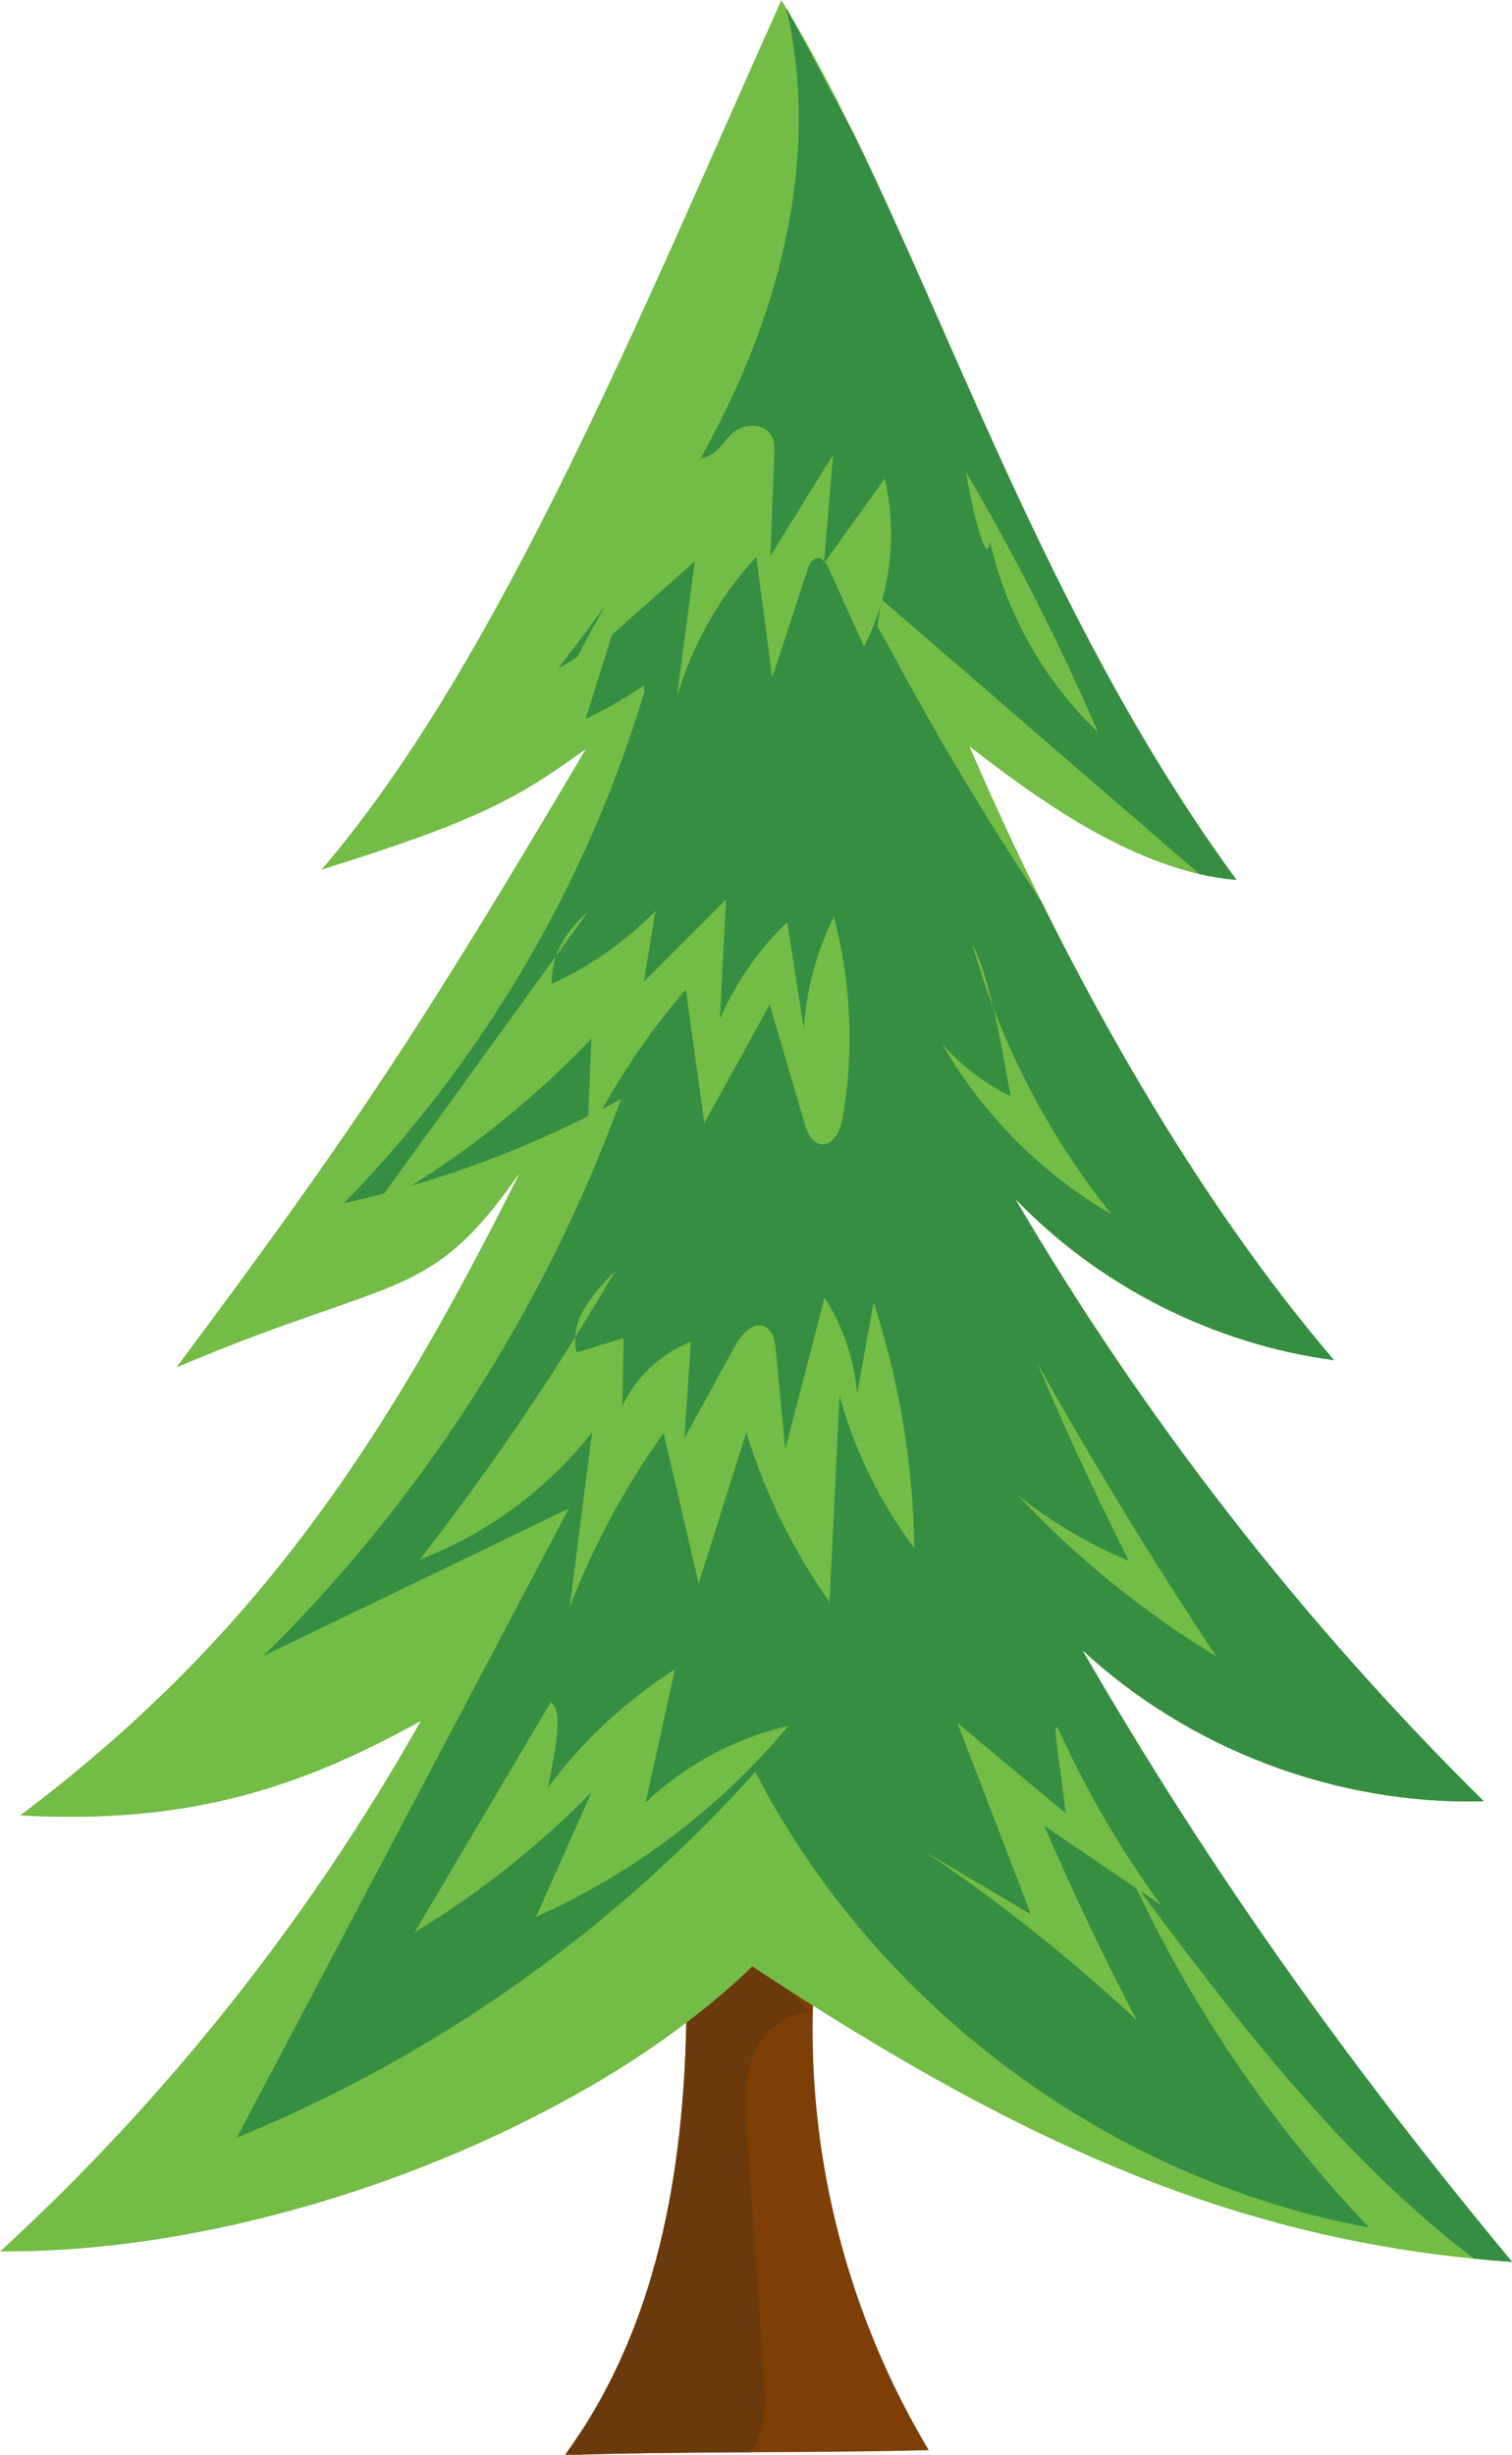
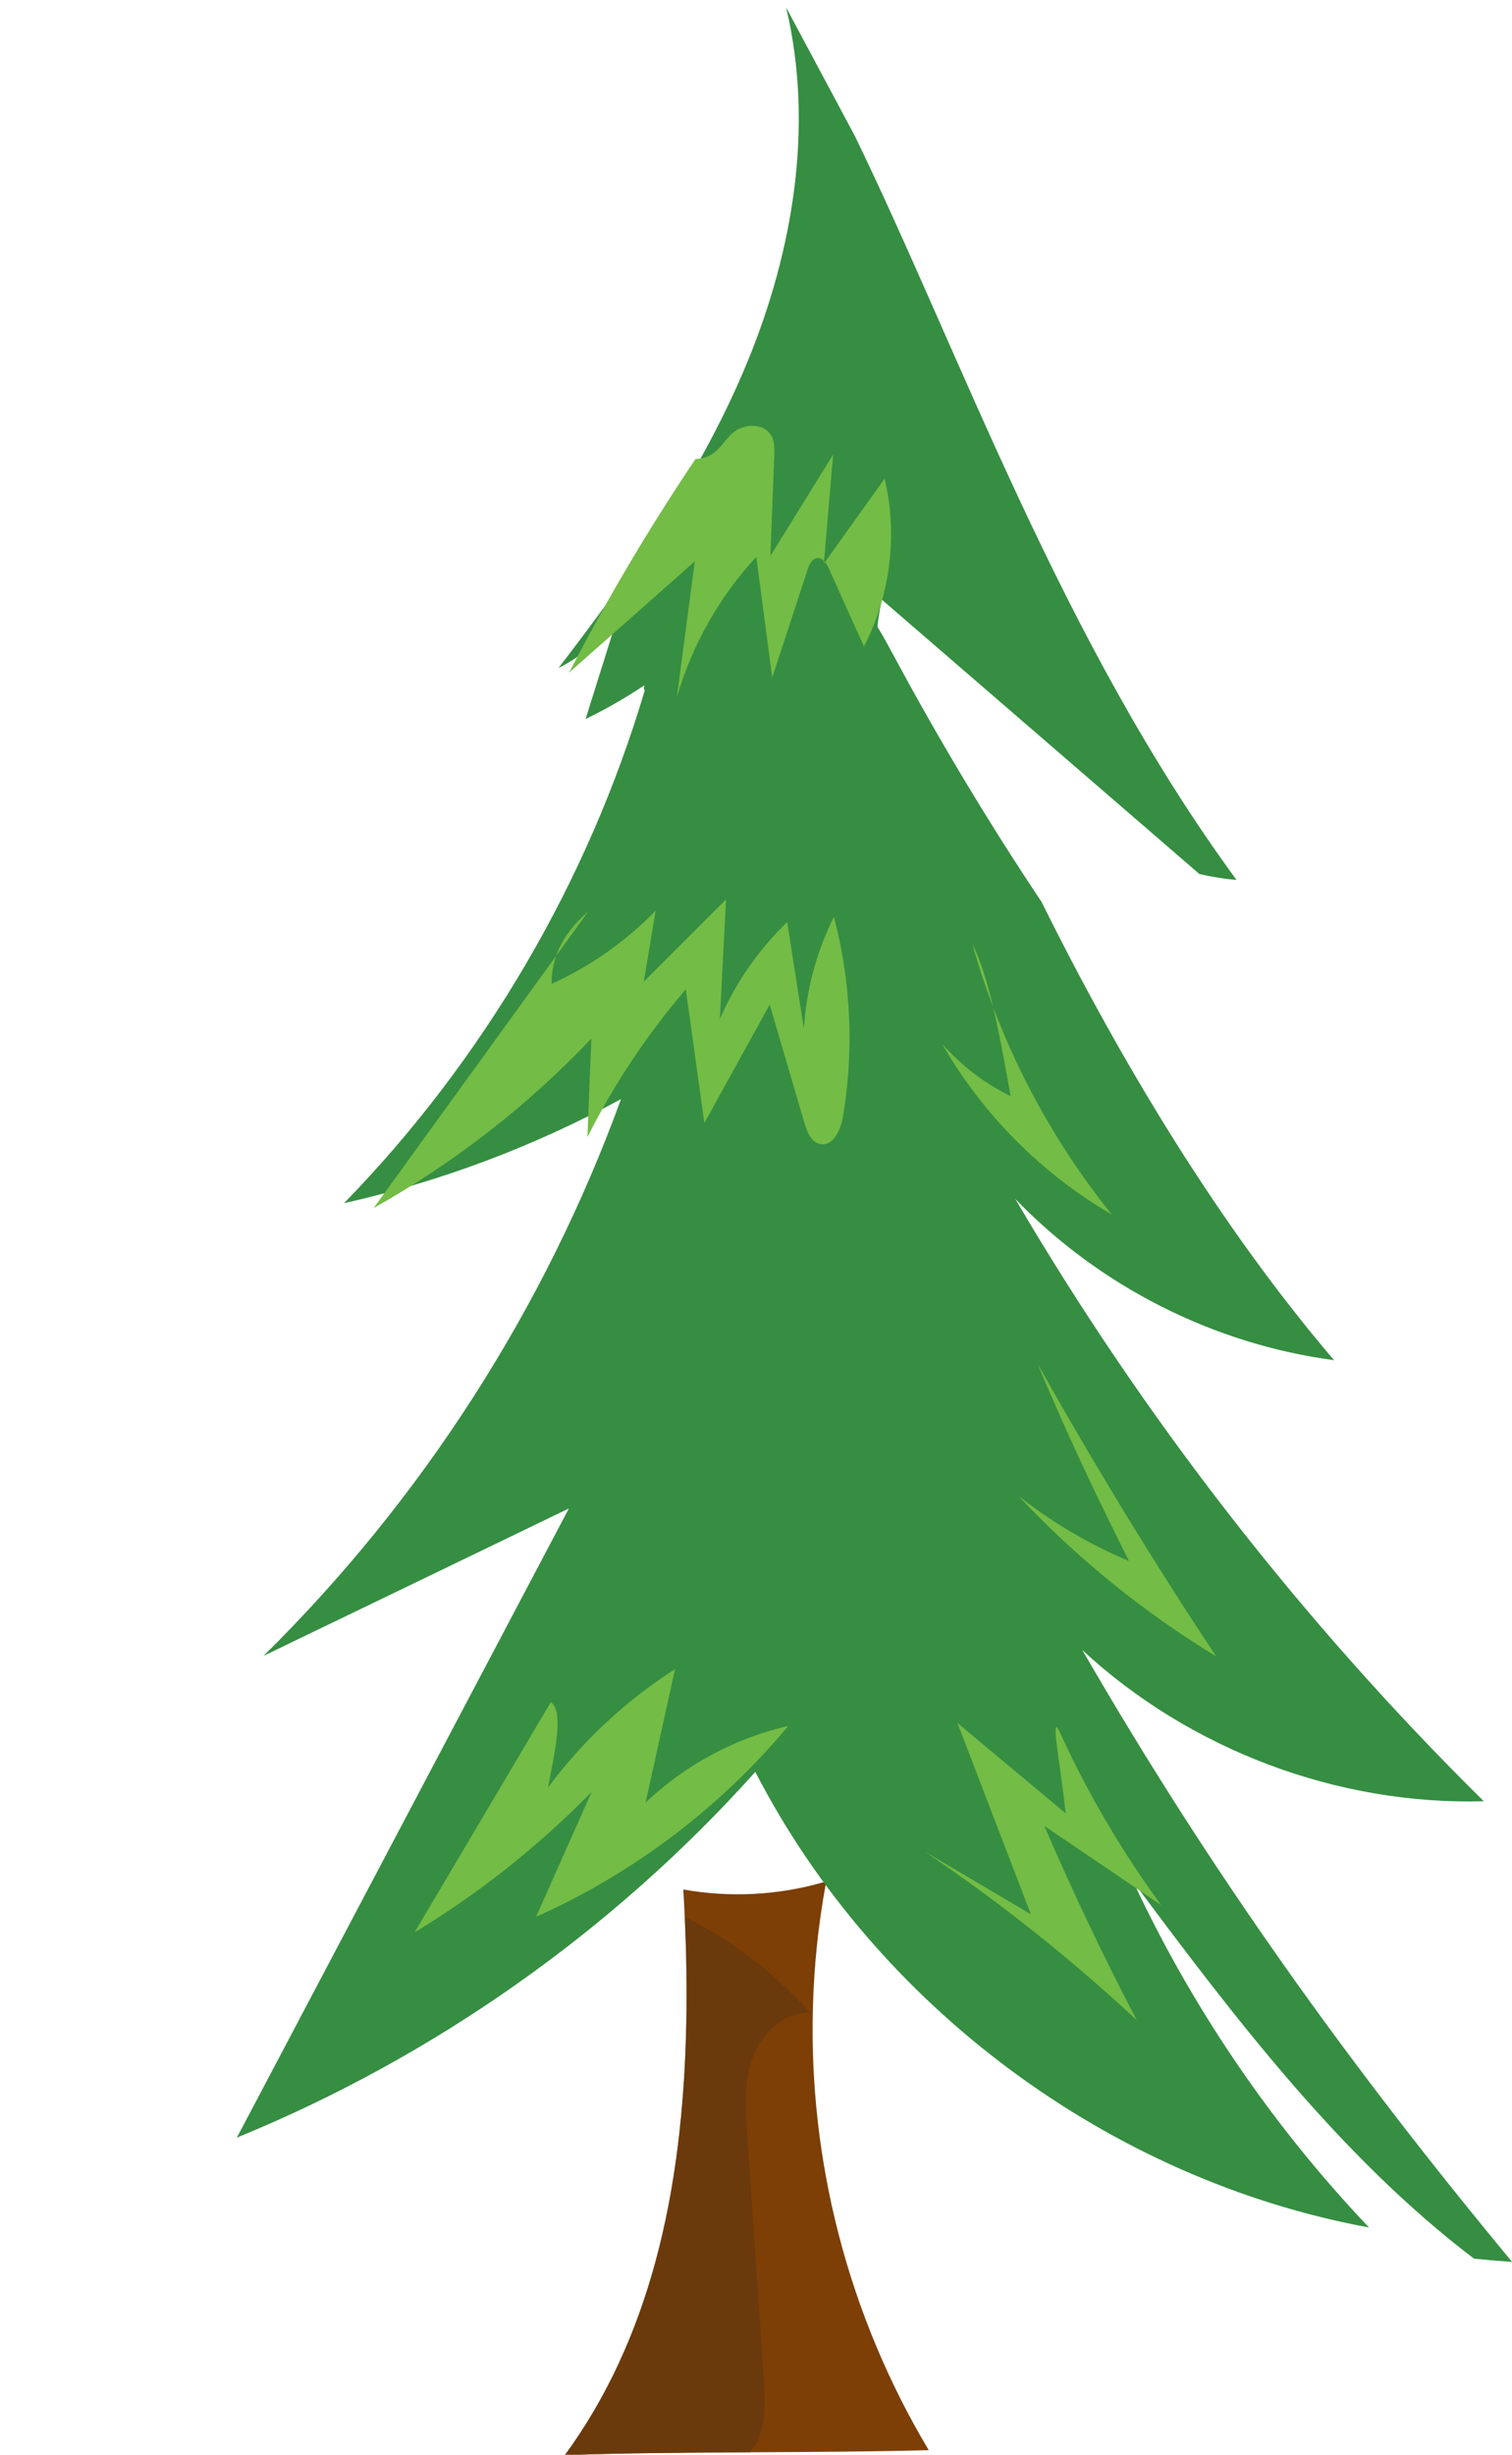
<svg xmlns="http://www.w3.org/2000/svg" fill="#000000" height="254.1" preserveAspectRatio="xMidYMid meet" version="1" viewBox="67.4 12.3 156.6 254.1" width="156.6" zoomAndPan="magnify">
  <g>
    <g id="change1_1">
      <path d="M163.59,265.93c-6.04,0.16-12.3,0.19-18.5,0.22c-6.59,0.04-13.1,0.08-19.19,0.3 c8.69-11.89,12.24-26.94,12.58-44.77c0.07-3.55,0.01-7.22-0.16-10.99c-0.05-0.93-0.09-1.86-0.15-2.8 c4.82,0.86,9.84,0.61,14.54-0.76c0.09-0.02,0.17-0.04,0.26-0.07c-0.02,0.12-0.04,0.23-0.06,0.35c-0.76,4.14-1.19,8.32-1.31,12.5 C151.12,235.98,155.27,252.01,163.59,265.93z" fill="#7d3f05" />
    </g>
    <g id="change2_1">
      <path d="M145.37,225.26c-0.93,2.51-0.76,5.28-0.58,7.96c0.58,8.45,1.15,16.9,1.73,25.35c0.18,2.63,0.27,5.53-1.41,7.56 c-0.01,0.01-0.01,0.01-0.02,0.02c-6.59,0.04-13.1,0.08-19.19,0.3c8.69-11.89,12.24-26.94,12.58-44.77 c0.07-3.55,0.01-7.22-0.16-10.99c3.92,2.01,7.53,4.52,10.66,7.55c0.81,0.77,1.59,1.58,2.33,2.43 C148.64,220.54,146.3,222.74,145.37,225.26z" fill="#613811" opacity="0.639" />
    </g>
    <g id="change3_1">
-       <path d="M224.01,246.44c-1.33-0.09-2.64-0.2-3.94-0.33c-24.79-2.44-45.33-11.56-68.47-26.2 c-0.87-0.55-1.74-1.1-2.62-1.67c-1.21-0.78-2.43-1.58-3.66-2.39c-2.07,2.01-4.36,3.96-6.84,5.83c-4.01,3.05-8.51,5.9-13.34,8.48 c-17.37,9.35-38.99,15.36-57.71,15.19c17.28-15.86,32.03-34.46,43.54-54.89c-11.95,6.59-23.49,10.78-41.47,9.76 c24.65-18.54,37.92-38.87,51.7-66.46c-9.44,13.5-12.63,10.4-35.52,20.08c18.22-24.42,25.21-34.94,42.39-64 c-7.03,5.08-11.12,7.43-27.37,12.48c18.39-21.4,33.4-58.3,47.62-89.99c0.18,0.29,0.36,0.57,0.53,0.87c0.1,0.15,0.19,0.31,0.29,0.47 c2.33,3.87,4.56,8.12,6.78,12.67c10.96,22.53,21.31,52.17,39.55,77.05c-1.28-0.11-2.56-0.32-3.84-0.61 c-8.64-1.99-16.92-7.86-23.83-13.23c2.3,5.31,4.79,10.71,7.47,16.1c8.37,16.87,18.55,33.69,30.3,47.45 c-12.46-1.65-24.3-7.64-33.02-16.7c13.37,22.78,29.73,43.8,48.53,62.36c-15.18,0.42-30.44-5.33-41.58-15.65 C192.8,206.11,207.05,225.99,224.01,246.44z" fill="#73bc45" />
-     </g>
+       </g>
    <g id="change4_1">
      <path d="M184.77,207.08c6.14,13.14,14.42,25.28,24.42,35.8c-26.87-4.95-51.04-22.88-63.56-47.16 c-14.75,16.45-33.26,29.5-53.7,37.86c11.46-21.71,22.92-43.42,34.39-65.13c-10.54,5.09-21.08,10.18-31.63,15.26 c16.41-16.16,29.16-36.01,37.03-57.64c-9,4.9-18.69,8.54-28.69,10.78c14.46-14.85,25.26-33.25,31.16-53.12 c-0.46,0.21,0.86-4.69,3.9-8.55c3.04-3.86,8.3-6.42,12.94-4.83c4.36,1.49,6.85,5.94,9.03,10c4.67,8.67,9.74,17.12,15.21,25.3 c8.37,16.87,18.55,33.69,30.3,47.45c-12.46-1.65-24.3-7.64-33.02-16.7c13.37,22.78,29.73,43.8,48.53,62.36 c-15.18,0.42-30.44-5.33-41.58-15.65c13.3,23,27.55,42.88,44.51,63.33c-1.33-0.09-2.64-0.2-3.94-0.33 C206.29,235.66,195.23,221.13,184.77,207.08z" fill="#368e42" />
    </g>
    <g id="change4_2">
      <path d="M158.74,74.38c-1.15,4.95-0.54,10.3,1.69,14.86c-4.22-4.17-8.45-8.34-12.68-12.51 c-0.95,3.86-1.9,7.72-2.84,11.59c-1.09-3.74-2.17-7.47-3.26-11.21c-3.96,3.92-8.58,7.19-13.6,9.62c1-3.19,2-6.37,3-9.56 c-1.93,1.68-3.87,3.36-5.8,4.27c7.61-9.88,14.85-20.22,19.59-31.75c4.73-11.51,6.85-24.39,4.01-36.49c0-0.04-0.01-0.07-0.02-0.11 c0.1,0.19,0.21,0.39,0.31,0.58c2.26,4.22,4.52,8.45,6.78,12.67c10.96,22.53,21.31,52.17,39.55,77.05 c-1.28-0.11-2.56-0.32-3.84-0.61C180.66,93.31,169.7,83.85,158.74,74.38z" fill="#368e42" />
    </g>
    <g id="change3_2">
      <path d="M139.43,59.82c-4.78,7.11-9.16,14.49-13.08,22.1c4.34-3.84,8.68-7.67,13.01-11.51 c-0.62,4.68-1.23,9.35-1.85,14.03c1.58-5.38,4.41-10.38,8.22-14.5c0.55,4.17,1.1,8.33,1.65,12.5c1.22-3.73,2.45-7.46,3.67-11.19 c0.17-0.51,0.44-1.11,0.97-1.17c0.59-0.07,1,0.57,1.24,1.11c1.21,2.68,2.41,5.36,3.62,8.03c2.74-5.29,3.52-11.58,2.14-17.37 c-2.1,2.93-4.19,5.86-6.29,8.79c0.32-3.76,0.64-7.52,0.96-11.28c-2.17,3.5-4.33,6.99-6.5,10.49c0.13-3.45,0.27-6.91,0.4-10.36 c0.03-0.71,0.05-1.46-0.3-2.08c-0.75-1.35-2.85-1.29-4.02-0.28C142.12,58.14,141.66,59.72,139.43,59.82z" fill="#73bc45" />
    </g>
    <g id="change3_3">
      <path d="M128.31,106.67c-7.4,10.23-14.81,20.45-22.21,30.68c8.34-4.67,15.97-10.61,22.55-17.54 c-0.14,3.4-0.28,6.8-0.41,10.2c2.76-5.49,6.19-10.63,10.19-15.3c0.64,4.61,1.28,9.22,1.92,13.84c2.26-4.09,4.52-8.17,6.77-12.26 c1.2,4.09,2.4,8.18,3.6,12.27c0.27,0.92,0.7,1.99,1.64,2.17c1.32,0.25,2.1-1.43,2.33-2.76c1.18-6.88,0.86-14.02-0.92-20.77 c-1.8,3.61-2.87,7.58-3.11,11.6c-0.58-3.68-1.16-7.37-1.73-11.05c-2.95,2.84-5.34,6.28-6.97,10.03c0.21-4.12,0.42-8.25,0.64-12.37 c-2.84,2.84-5.68,5.67-8.52,8.51c0.41-2.45,0.81-4.89,1.22-7.34c-3.08,3.16-6.75,5.74-10.77,7.57 C124.52,111.66,125.43,109.17,128.31,106.67z" fill="#73bc45" />
    </g>
    <g id="change3_4">
-       <path d="M131.11,143.88c-6.07,10.39-12.84,20.38-20.25,29.87c6.99-2.68,13.23-7.29,17.86-13.17 c-0.77,6.04-1.54,12.07-2.32,18.11c2.45-6.4,5.73-12.48,9.73-18.04c1.21,5.18,2.42,10.37,3.63,15.55 c1.65-5.21,3.3-10.42,4.94-15.63c1.91,6.26,4.83,12.22,8.62,17.56c0.34-7.12,0.69-14.24,1.03-21.36 c1.56,5.69,4.21,11.08,7.75,15.79c-0.12-8.63-1.54-17.24-4.22-25.44c-0.57,3.15-1.14,6.29-1.71,9.44 c-0.28-3.52-1.45-6.97-3.38-9.93c-1.35,5.24-2.71,10.48-4.06,15.71c-0.33-3.44-0.66-6.87-0.98-10.31c-0.09-0.92-0.28-2-1.11-2.4 c-1.24-0.6-2.46,0.81-3.12,2.01c-1.75,3.18-3.49,6.37-5.24,9.55c0.23-3.33,0.45-6.67,0.68-10c-3.1,1.21-5.71,3.65-7.11,6.67 c0.05-2.35,0.1-4.71,0.15-7.06c-1.63,0.5-3.25,1-4.88,1.5C126.7,150.25,126.88,148.07,131.11,143.88z" fill="#73bc45" />
-     </g>
+       </g>
    <g id="change3_5">
      <path d="M124.44,188.51c-4.7,7.94-9.4,15.88-14.1,23.82c6.69-4.05,12.87-8.95,18.34-14.54 c-1.92,4.31-3.84,8.62-5.76,12.93c10.06-4.49,19.07-11.3,26.13-19.76c-5.52,1.26-10.68,4.03-14.78,7.93 c1.01-4.6,2.03-9.2,3.04-13.8c-5.08,3.24-9.57,7.42-13.16,12.26C124.96,193.34,125.77,189.33,124.44,188.51z" fill="#73bc45" />
    </g>
    <g id="change3_6">
      <path d="M177.2,191.68c2.87,6.28,6.39,12.26,10.46,17.83c-4.03-2.73-8.06-5.47-12.1-8.2 c2.94,6.82,6.13,13.53,9.57,20.1c-6.84-6.36-14.16-12.18-21.9-17.41c3.65,2.15,7.3,4.3,10.94,6.46c-2.54-6.6-5.07-13.21-7.61-19.81 c3.74,3.12,7.47,6.24,11.21,9.35C177.21,194.72,176.09,189.25,177.2,191.68z" fill="#73bc45" />
    </g>
    <g id="change3_7">
      <path d="M168.1,110c2.86,10.18,7.81,19.78,14.45,28.02c-7.26-4.21-13.39-10.37-17.56-17.65 c1.98,2.24,4.4,4.09,7.08,5.4C170.98,119.63,169.87,113.49,168.1,110z" fill="#73bc45" />
    </g>
    <g id="change3_8">
      <path d="M174.85,153.44c5.79,10.33,11.96,20.45,18.51,30.32c-7.54-4.58-14.45-10.19-20.49-16.62 c3.49,2.75,7.35,5.03,11.45,6.74C181.36,167.92,178.42,161.97,174.85,153.44z" fill="#73bc45" />
    </g>
    <g id="change3_9">
-       <path d="M169.93,68.3c1.67,7.5,5.62,14.49,11.19,19.79c-4-9.25-8.57-18.25-13.67-26.93 C168.27,66.16,169.69,71.07,169.93,68.3z" fill="#73bc45" />
-     </g>
+       </g>
  </g>
</svg>